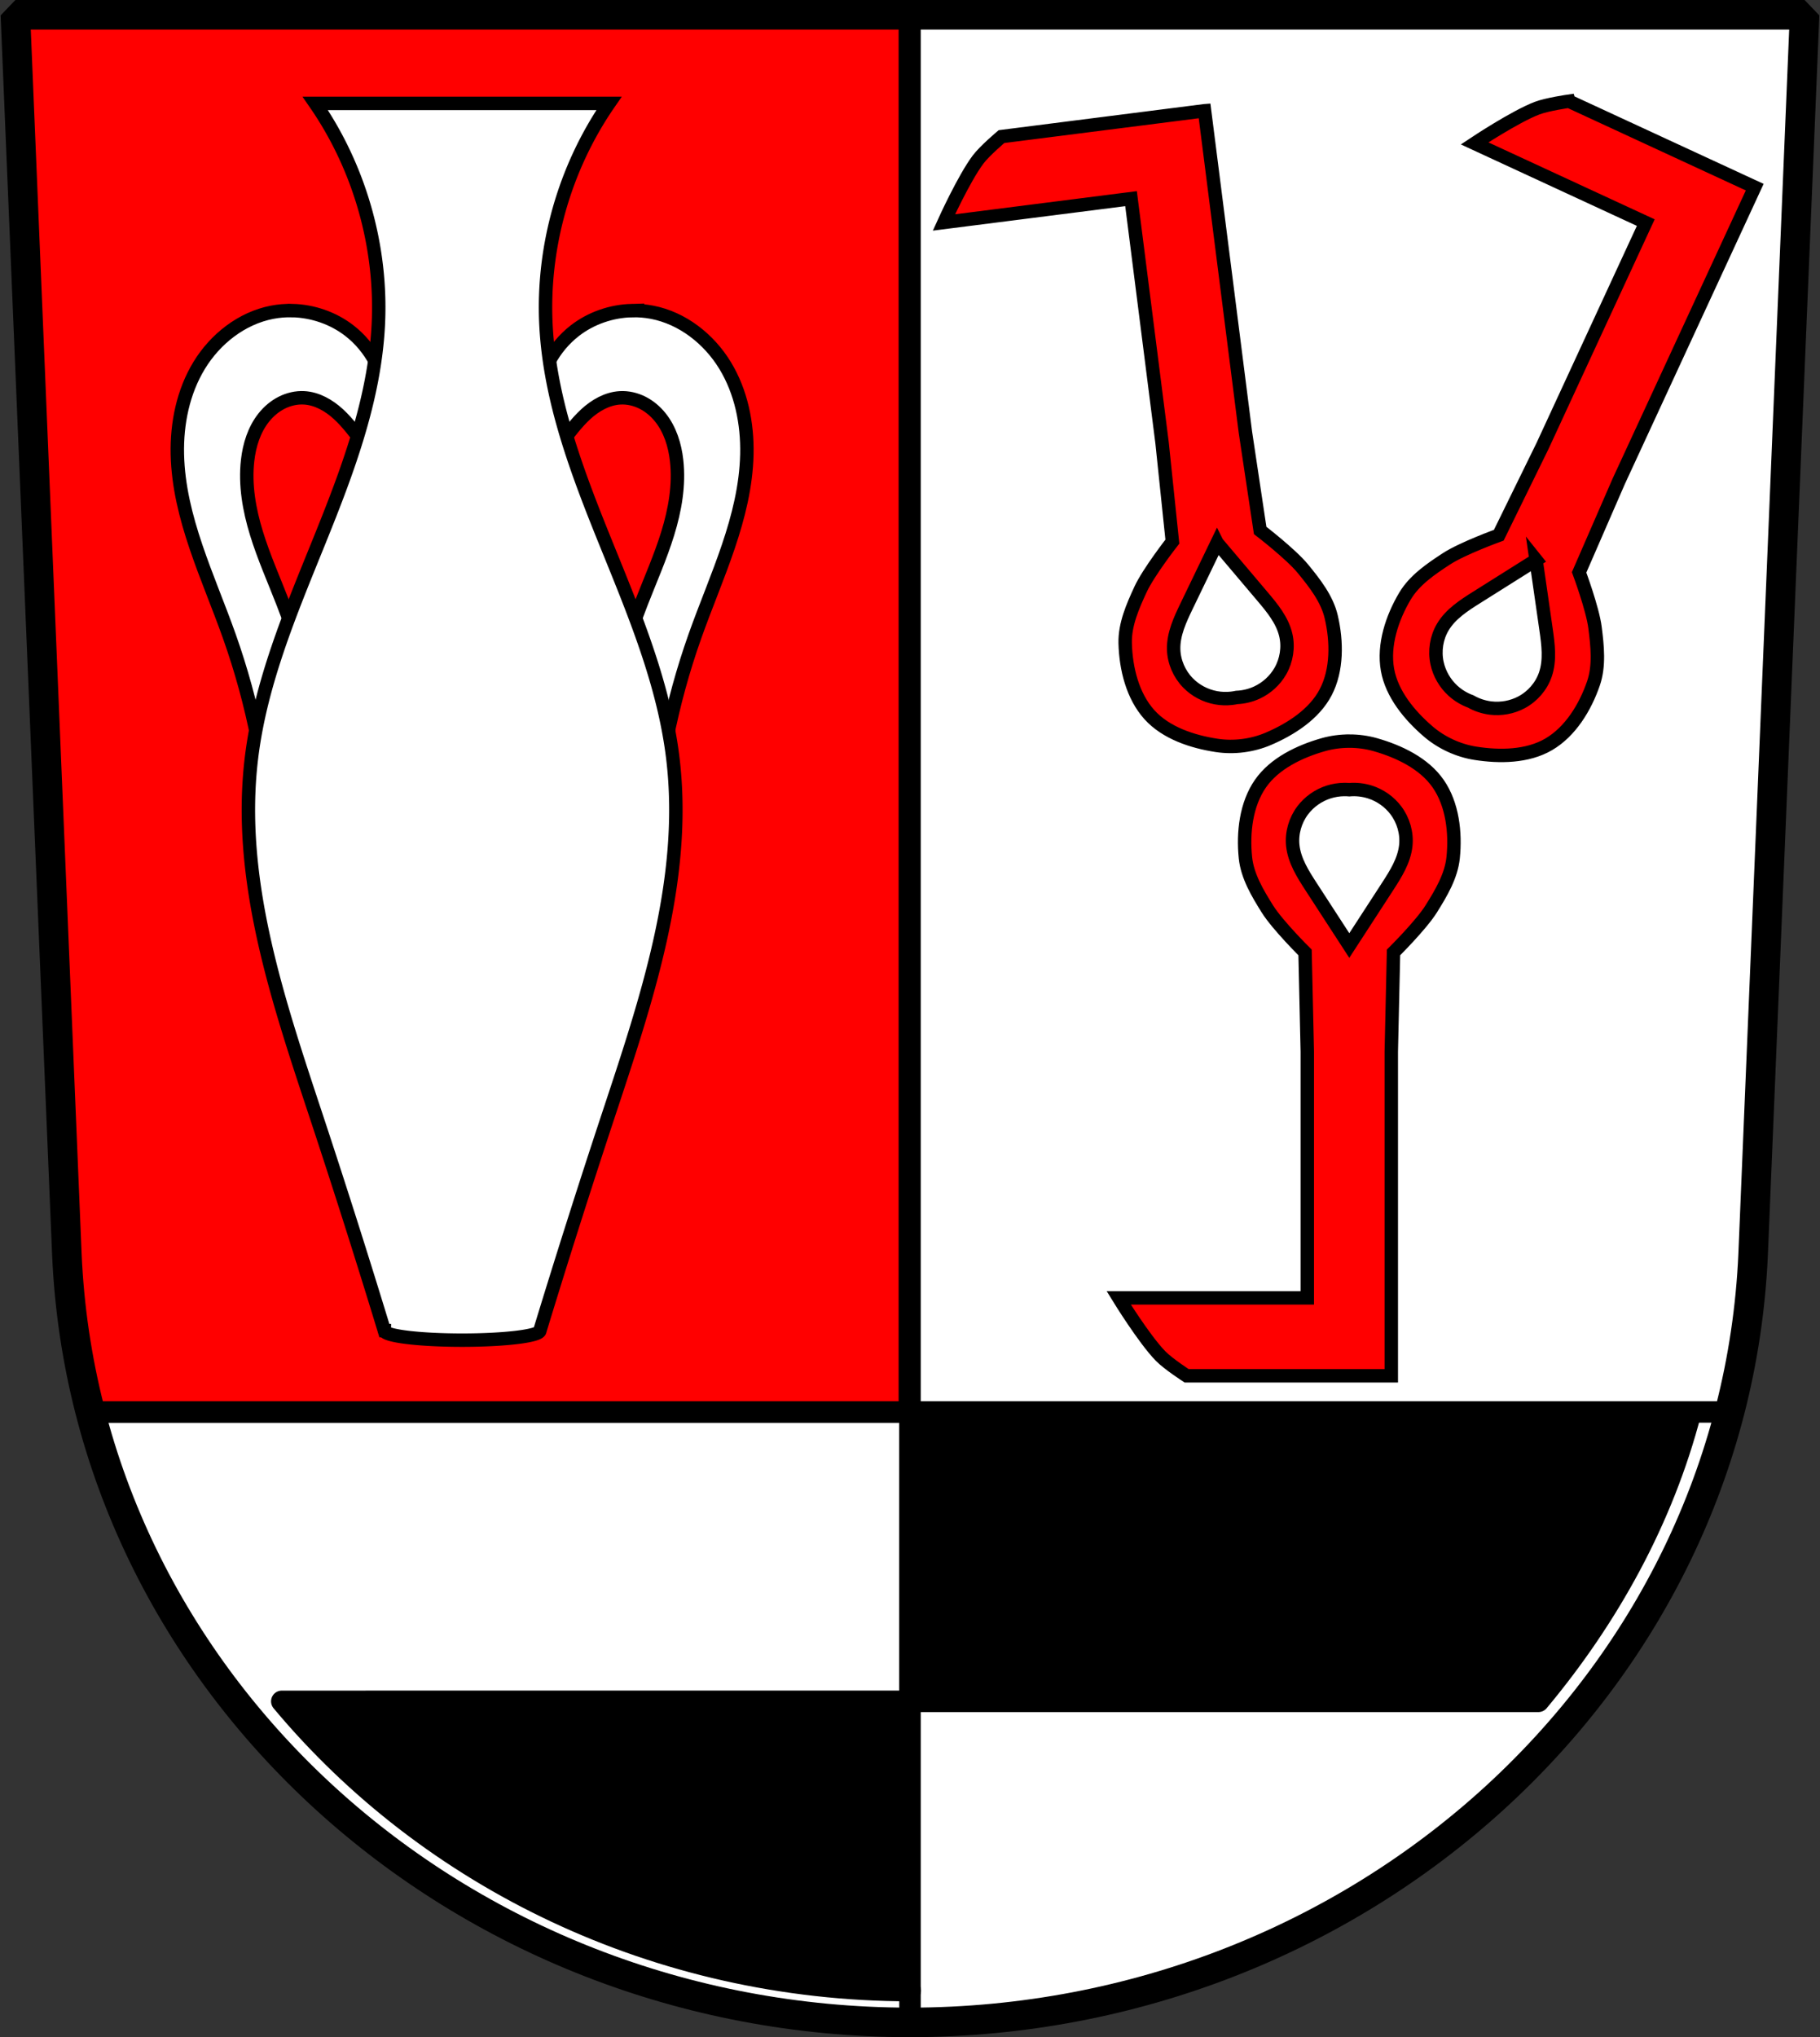
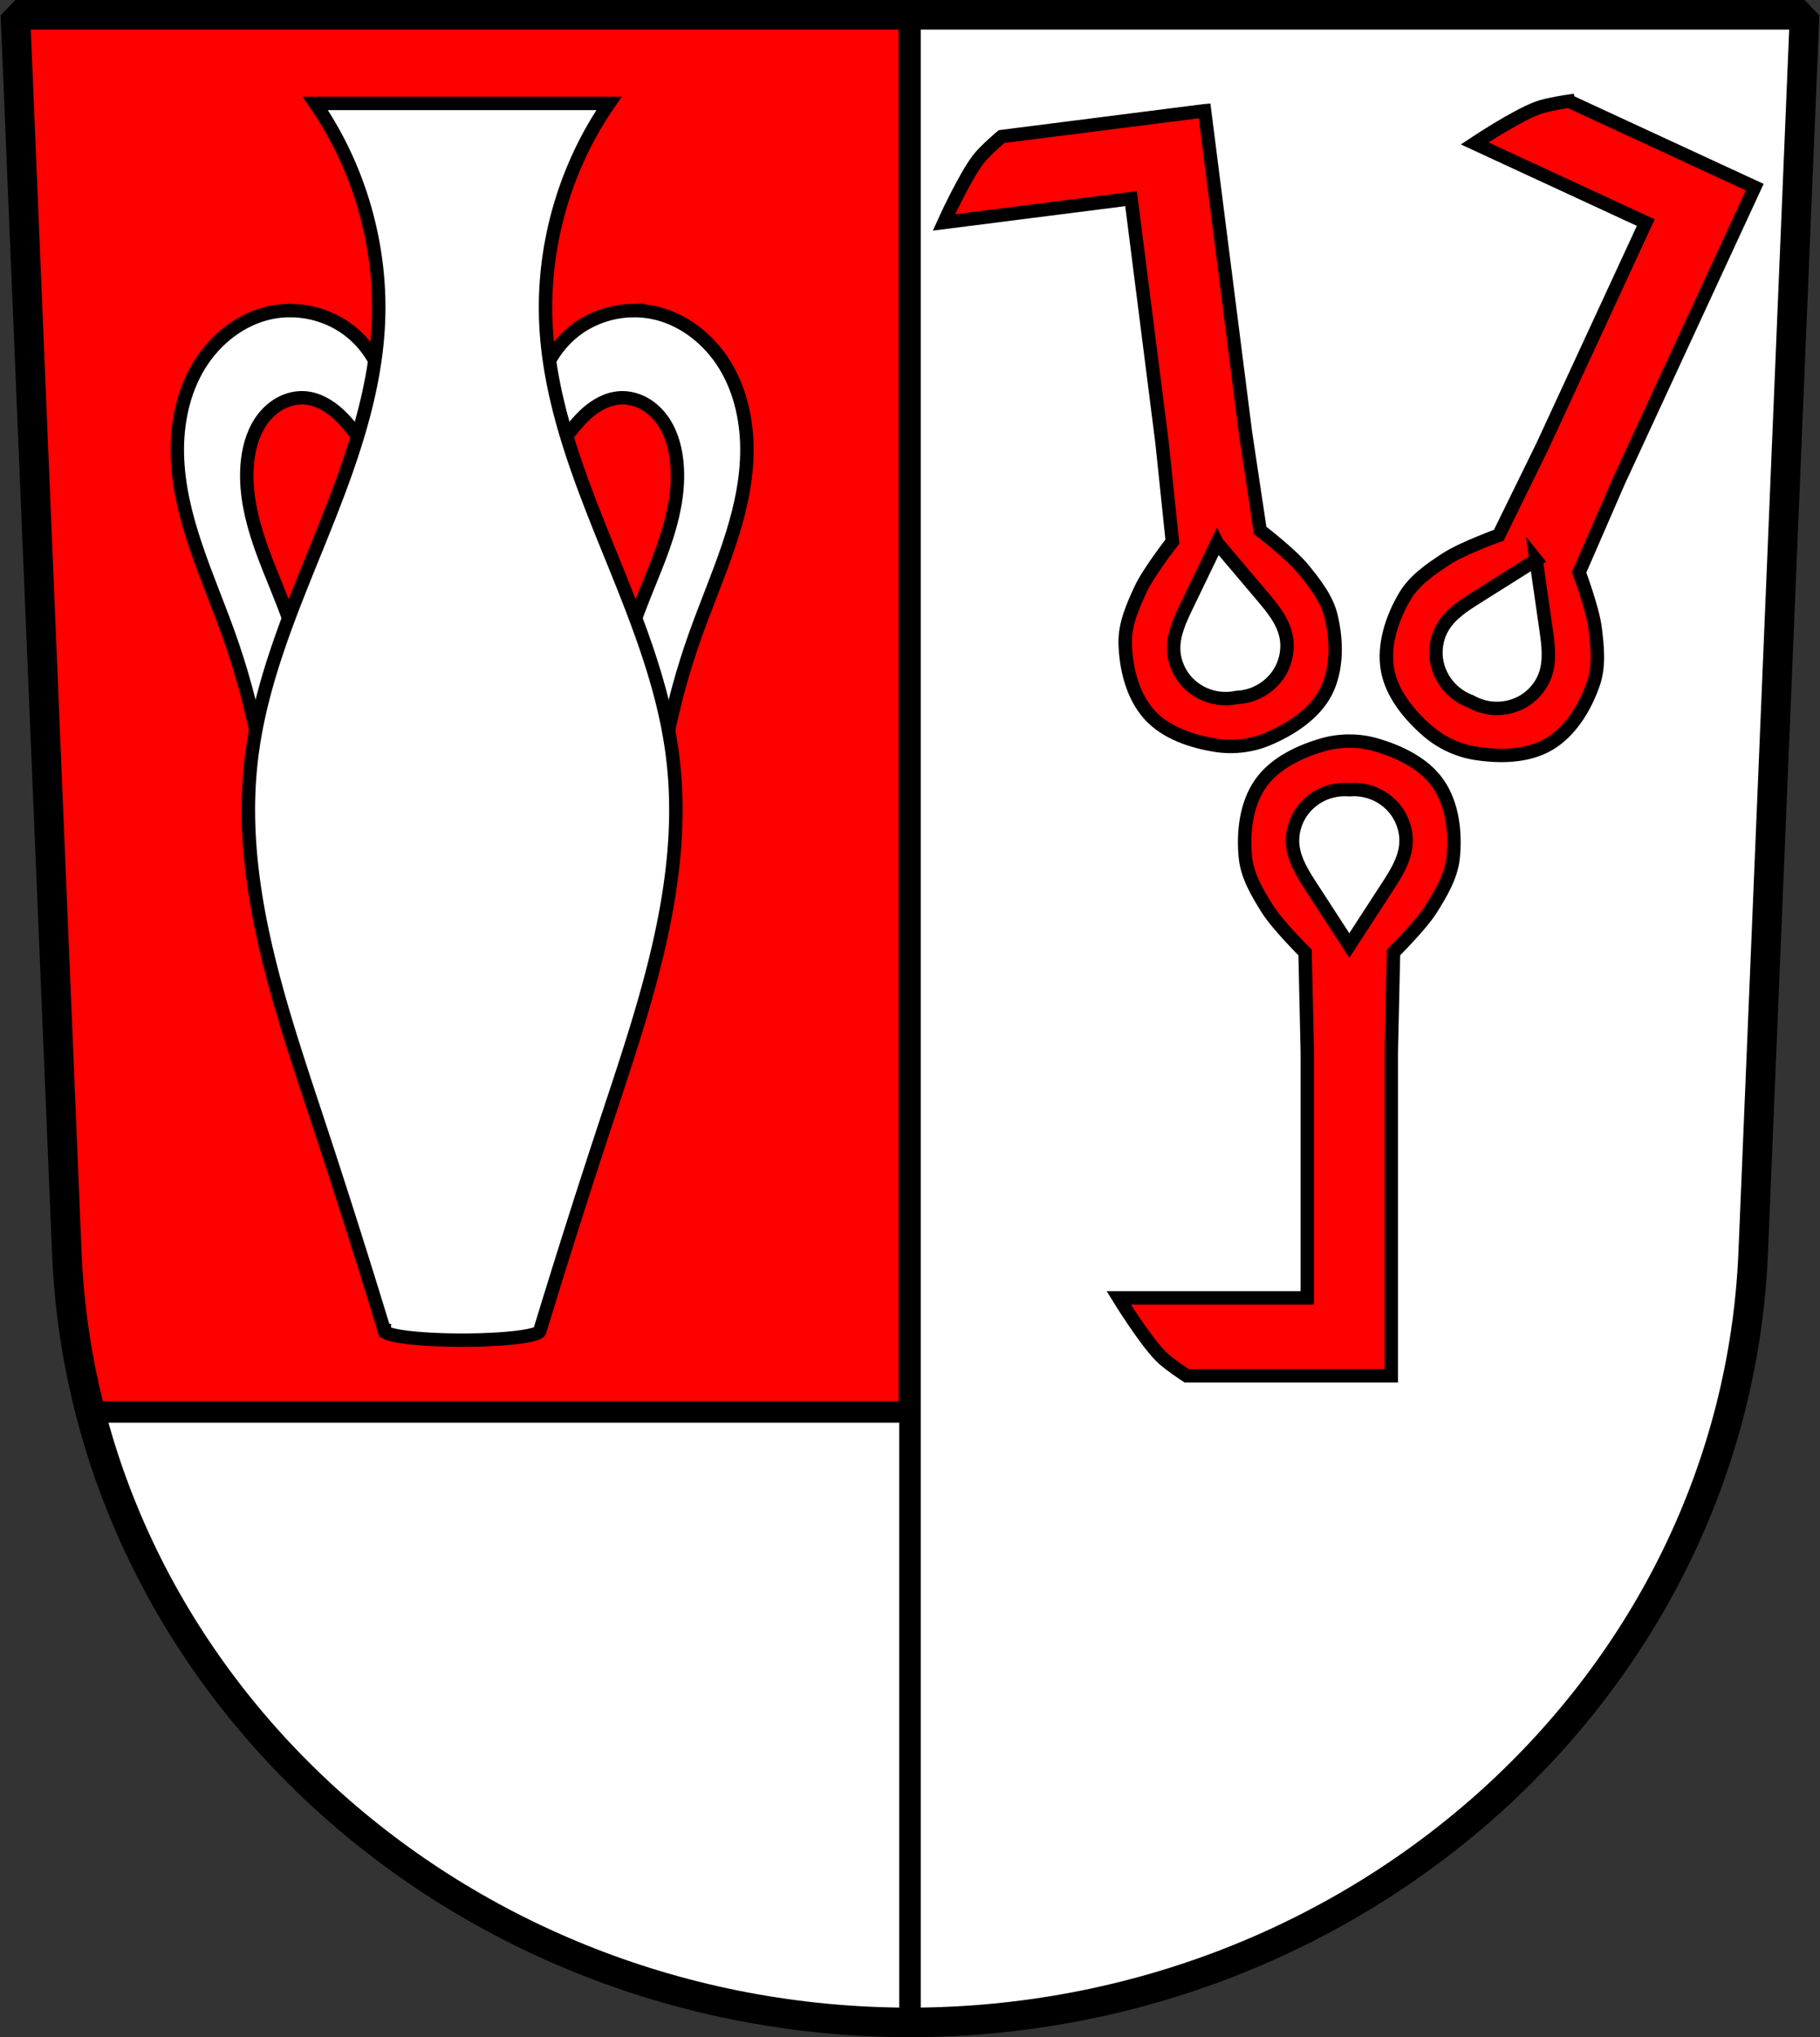
<svg xmlns="http://www.w3.org/2000/svg" xmlns:ns1="http://sodipodi.sourceforge.net/DTD/sodipodi-0.dtd" xmlns:ns2="http://www.inkscape.org/namespaces/inkscape" width="677.82" height="758.42" viewBox="0 0 677.824 758.422" version="1.1" id="svg2003" ns1:docname="DEU_Tettau_COA.svg" ns2:version="0.92.5 (2060ec1f9f, 2020-04-08)">
  <rect x="0" y="0" width="677.824" height="758.422" fill="#333333" stroke="none" />
  <defs id="defs2007" />
  <ns1:namedview pagecolor="#ffffff" bordercolor="#666666" borderopacity="1" objecttolerance="10" gridtolerance="10" guidetolerance="10" ns2:pageopacity="0" ns2:pageshadow="2" ns2:window-width="1920" ns2:window-height="1046" id="namedview2005" showgrid="false" ns2:zoom="1.0456005" ns2:cx="338.90311" ns2:cy="379.21092" ns2:window-x="-11" ns2:window-y="-11" ns2:window-maximized="1" ns2:current-layer="svg2003" ns2:snap-midpoints="true" ns2:snap-smooth-nodes="true" ns2:object-paths="true" />
  <path d="m 5.73,5.5 19.17,461.44 0.455,0.402 A 314.014,297.796 0 0 0 338.914,752.924 314.014,297.796 0 0 0 652.271,467.522 l 0.656,-0.582 19.16,-461.44 H 338.907 5.727" id="path1971" ns2:connector-curvature="0" style="fill:#ffffff;fill-rule:evenodd" />
-   <path d="M 34.053,525.645 A 314.014,297.796 0 0 0 338.912,752.922 314.014,297.796 0 0 0 643.27,525.645 H 34.05 Z" id="path1973" ns2:connector-curvature="0" style="fill:#ffffff;stroke:#000000;stroke-width:8;stroke-linecap:round" />
  <path style="fill:none;fill-rule:evenodd;stroke:#000000;stroke-width:8" ns2:connector-curvature="0" id="path1977" d="M 338.91,5.5 V 752.92" />
  <path d="m 5.732,5.5 19.17,461.44 c 0.873,20.16 3.859,39.792 8.738,58.707 H 338.67 V 5.507 H 5.74 Z" id="path1979" ns2:connector-curvature="0" style="fill:#ff0000;stroke:#000000;stroke-width:8;stroke-linecap:round;stroke-linejoin:bevel" />
-   <path style="stroke:#000000;stroke-width:8;stroke-linecap:round;stroke-linejoin:round" d="m 339.02,525.71 v 107.68 h 233.92 c 26.08,-31.21 46.37,-67.76 56.723,-107.68 z m 0,107.68 H 104.95 c 54.76,65.62 139.49,107.63 234.07,107.68" id="path1981" ns2:connector-curvature="0" />
  <path d="M 5.73,5.5 24.9,466.94 C 31.804,626.45 170.57,752.83 338.91,752.92 507.1,752.725 645.92,626.3 652.92,466.94 L 672.08,5.5 H 338.9 Z" id="path1987" ns2:connector-curvature="0" style="fill:none;fill-rule:evenodd;stroke:#000000;stroke-width:11;stroke-miterlimit:4;stroke-dasharray:none;stroke-linecap:round;stroke-linejoin:bevel" />
  <path style="fill:#ff0000;stroke:#000000;stroke-width:5;stroke-linecap:round" ns2:connector-curvature="0" id="path1989" d="m 584.32,37.67 c 0,0 -8.08,1.149 -11.857,2.59 -8.325,3.172 -23.283,13.12 -23.283,13.12 l 34.848,16.12 28.91,13.371 -5.04,10.893 -33.424,72.28 -16.279,33.21 c 0,0 -13.538,4.899 -19.514,8.799 -5.799,3.785 -11.91,7.941 -15.443,13.896 -4.787,8.07 -8.129,18.15 -6.494,27.385 1.599,9.03 8.201,16.992 15.16,22.975 2.446,2.104 5.246,3.886 8.23,5.266 2.984,1.38 6.153,2.358 9.34,2.859 9.06,1.425 19.4,1.302 27.318,-3.33 8.098,-4.737 13.612,-13.811 16.66,-22.684 2.25,-6.549 1.46,-13.898 0.588,-20.768 -0.898,-7.078 -5.932,-20.566 -5.932,-20.566 l 14.762,-33.908 33.426,-72.28 5.04,-10.893 12.176,-26.328 -28.393,-13.13 -28.912,-13.371 -11.883,-5.496 z m -135.72,3.563 -31.03,3.947 -31.6,4.02 -12.986,1.652 c 0,0 -6.235,5.261 -8.674,8.488 -5.37,7.108 -12.766,23.479 -12.766,23.479 l 38.09,-4.844 31.6,-4.02 1.514,11.904 10.04,78.994 3.836,36.783 c 0,0 -8.872,11.339 -11.865,17.816 -2.905,6.286 -5.877,13.05 -5.709,19.977 0.227,9.379 2.745,19.694 9.04,26.654 6.151,6.807 15.971,10.04 25.04,11.422 3.19,0.484 6.508,0.509 9.77,0.094 3.262,-0.415 6.467,-1.268 9.434,-2.535 8.436,-3.604 17.13,-9.197 21.383,-17.326 4.347,-8.314 4.204,-18.931 2.076,-28.07 -1.571,-6.745 -6.141,-12.551 -10.527,-17.91 -4.519,-5.522 -15.947,-14.281 -15.947,-14.281 l -5.492,-36.572 -10.04,-78.994 -1.514,-11.904 -3.66,-28.775 z m 4.689,160.86 c 5.626,6.64 11.25,13.284 16.869,19.93 3.653,4.32 7.418,8.864 8.707,14.373 1.057,4.517 0.285,9.418 -2.02,13.445 -1.99,3.48 -5.091,6.305 -8.729,7.99 -2.352,1.09 -4.922,1.712 -7.512,1.816 -0.633,0.137 -1.272,0.241 -1.916,0.314 -1.931,0.221 -3.894,0.156 -5.807,-0.193 -3.943,-0.721 -7.658,-2.68 -10.455,-5.551 -3.238,-3.323 -5.211,-7.874 -5.318,-12.512 -0.131,-5.656 2.381,-10.998 4.836,-16.1 3.777,-7.841 7.557,-15.68 11.342,-23.518 z m 118.79,6.383 c 1.243,8.614 2.481,17.228 3.715,25.844 0.802,5.601 1.581,11.452 -0.252,16.805 -1.503,4.389 -4.758,8.132 -8.848,10.322 -3.534,1.893 -7.662,2.639 -11.639,2.137 -2.572,-0.325 -5.08,-1.163 -7.33,-2.449 -0.609,-0.22 -1.206,-0.471 -1.791,-0.75 -1.754,-0.838 -3.384,-1.934 -4.818,-3.246 -2.959,-2.705 -5.066,-6.338 -5.912,-10.256 -0.98,-4.535 -0.234,-9.438 2.137,-13.426 2.892,-4.863 7.854,-8.06 12.641,-11.07 7.364,-4.639 14.729,-9.274 22.1,-13.906 z m -69.56,67.43 c -3.288,0 -6.577,0.441 -9.68,1.324 -8.824,2.511 -18.16,6.962 -23.4,14.49 -5.362,7.699 -6.558,18.25 -5.6,27.582 0.707,6.889 4.508,13.226 8.184,19.1 3.787,6.05 14.02,16.178 14.02,16.178 l 0.836,36.973 v 79.63 12 h -31.854 -38.39 c 0,0 9.401,15.308 15.625,21.682 2.827,2.894 9.676,7.326 9.676,7.326 h 13.09 31.854 31.28 v -29.01 -12 -79.63 l 0.834,-36.973 c 0,0 10.231,-10.13 14.02,-16.178 3.675,-5.869 7.476,-12.207 8.184,-19.1 0.958,-9.333 -0.238,-19.883 -5.6,-27.582 -5.243,-7.528 -14.575,-11.979 -23.398,-14.49 -3.103,-0.883 -6.39,-1.324 -9.678,-1.324 z m -1.943,18.02 c 0.648,-0.008 1.296,0.015 1.941,0.07 2.582,-0.223 5.209,0.069 7.68,0.854 3.821,1.213 7.255,3.625 9.668,6.826 2.793,3.705 4.176,8.467 3.697,13.08 -0.583,5.628 -3.745,10.611 -6.824,15.357 -4.736,7.302 -9.477,14.601 -14.221,21.898 -4.744,-7.297 -9.483,-14.596 -14.219,-21.898 -3.079,-4.747 -6.243,-9.73 -6.826,-15.357 -0.478,-4.615 0.905,-9.377 3.697,-13.08 2.413,-3.201 5.849,-5.613 9.67,-6.826 1.853,-0.588 3.793,-0.899 5.736,-0.924 z" />
  <path style="fill:#ffffff;fill-rule:evenodd;stroke:#000000;stroke-width:5" d="m 108.9,115.63 c -2.539,-0.065 -5.083,0.137 -7.578,0.621 -11.313,2.194 -21.15,9.935 -27.14,19.775 -5.997,9.841 -8.38,21.602 -8.123,33.12 0.527,23.581 11.451,45.46 19.34,67.69 8.886,25.04 14.08,51.39 15.357,77.926 l 22.18,-18.201 c -2.676,-24.713 -8.621,-49.07 -17.633,-72.24 -3.329,-8.558 -7.078,-16.967 -9.779,-25.744 -2.701,-8.777 -4.34,-18.03 -3.303,-27.15 0.653,-5.742 2.436,-11.492 6.04,-16.01 1.804,-2.257 4.052,-4.177 6.629,-5.484 2.577,-1.307 5.488,-1.99 8.373,-1.83 4.812,0.266 9.246,2.83 12.795,6.09 3.549,3.26 6.368,7.216 9.387,10.973 5.554,6.91 11.861,13.217 18.771,18.771 L 143.978,149.24 c -0.637,-10.148 -5.823,-19.926 -13.867,-26.15 -6.03,-4.665 -13.598,-7.27 -21.21,-7.465 z m 126.41,0 c -7.617,0.195 -15.182,2.799 -21.21,7.465 -8.04,6.22 -13.228,15.998 -13.865,26.15 l -10.238,34.697 c 6.91,-5.554 13.215,-11.861 18.77,-18.771 3.02,-3.756 5.838,-7.712 9.387,-10.973 3.549,-3.26 7.985,-5.824 12.797,-6.09 2.885,-0.159 5.794,0.523 8.371,1.83 2.577,1.307 4.825,3.227 6.629,5.484 3.609,4.514 5.392,10.264 6.04,16.01 1.037,9.124 -0.602,18.376 -3.303,27.15 -2.701,8.777 -6.45,17.19 -9.779,25.744 -9.01,23.17 -14.957,47.525 -17.633,72.24 l 22.18,18.201 c 1.279,-26.539 6.471,-52.886 15.357,-77.926 7.889,-22.23 18.811,-44.1 19.338,-67.69 0.257,-11.521 -2.126,-23.282 -8.123,-33.12 -5.997,-9.841 -15.828,-17.581 -27.14,-19.775 -2.496,-0.484 -5.04,-0.686 -7.58,-0.621 z" id="path1991" ns2:connector-curvature="0" />
  <path style="fill:#ffffff;fill-rule:evenodd;stroke:#000000;stroke-width:5" d="m 117.41,38.488 c 16.561,23.944 24.953,53.43 23.48,82.51 -1.423,28.1 -11.655,54.915 -22.21,80.99 -10.558,26.08 -21.679,52.38 -25.04,80.31 -5.471,45.43 9.972,90.44 24.346,133.88 8.702,26.299 17.09,52.703 25.17,79.2 a 28.958,3.543 0 0 0 28.959,3.543 28.958,3.543 0 0 0 28.957,-3.543 c 8.08,-26.498 16.469,-52.902 25.17,-79.2 14.374,-43.44 29.815,-88.46 24.344,-133.88 -3.364,-27.93 -14.485,-54.24 -25.04,-80.31 -10.558,-26.08 -20.79,-52.895 -22.21,-80.99 -1.473,-29.08 6.919,-58.56 23.48,-82.51 h -54.697 -54.699 z" id="path1993" ns2:connector-curvature="0" />
</svg>